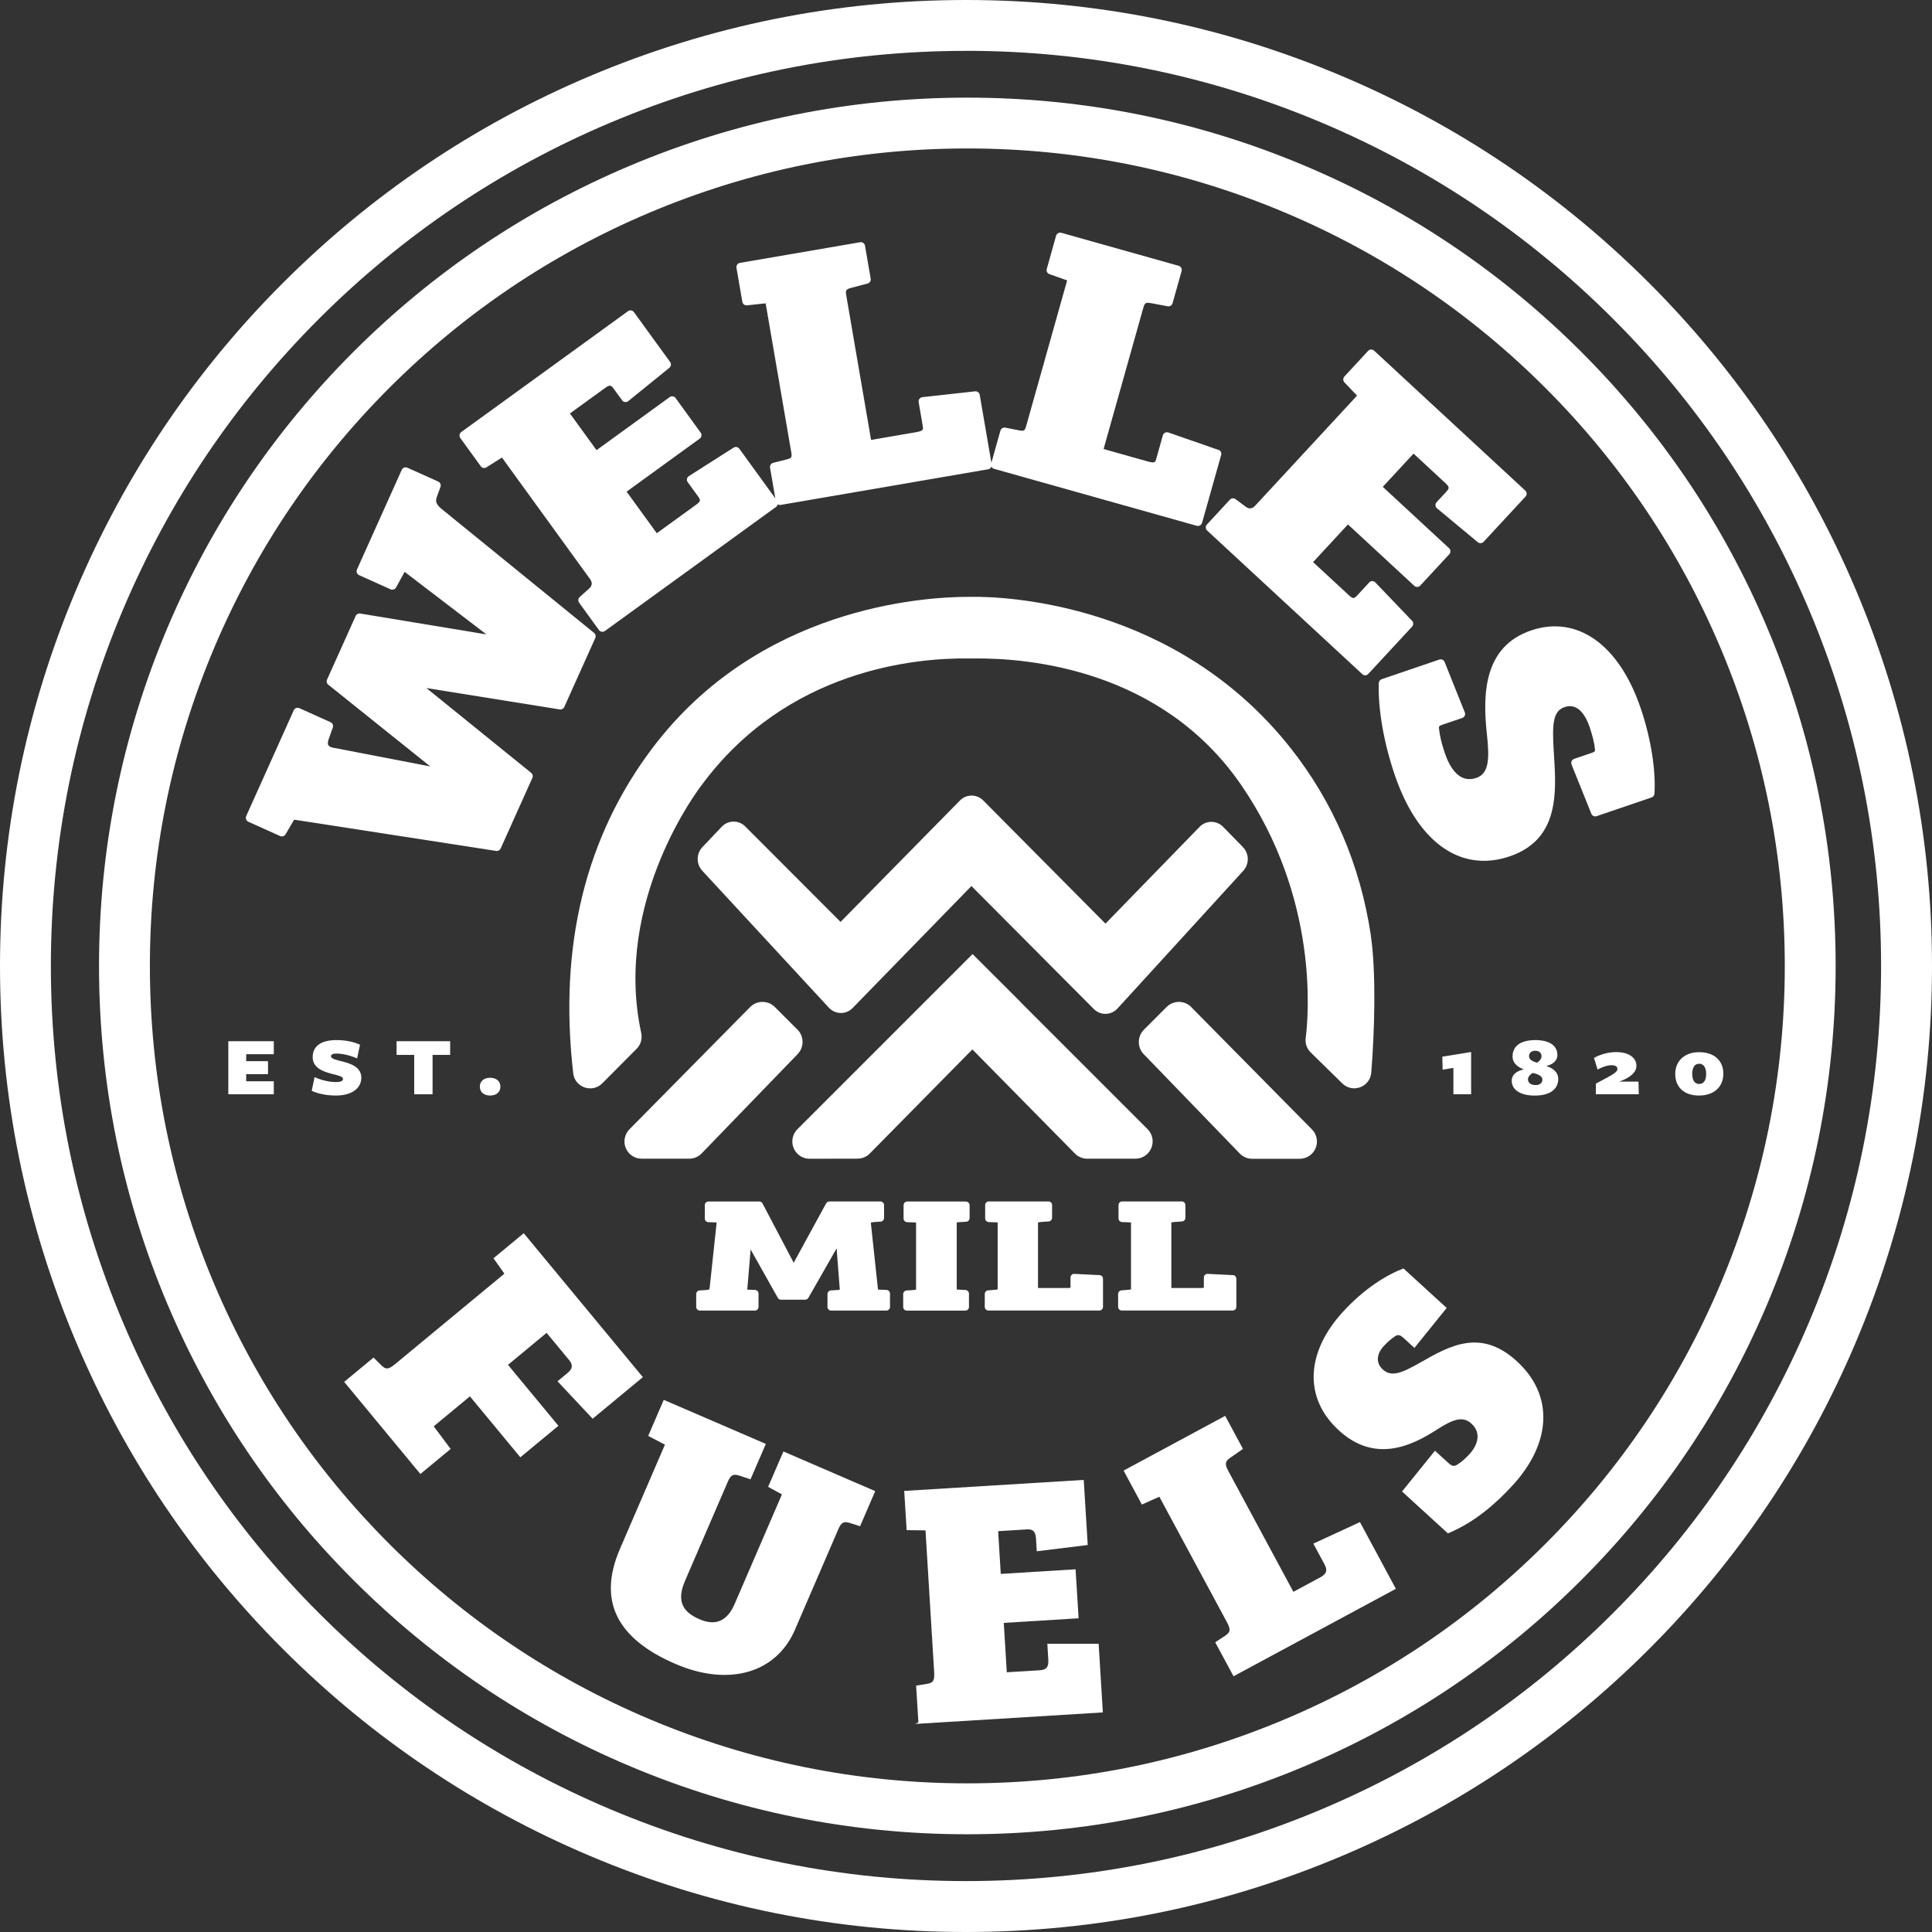
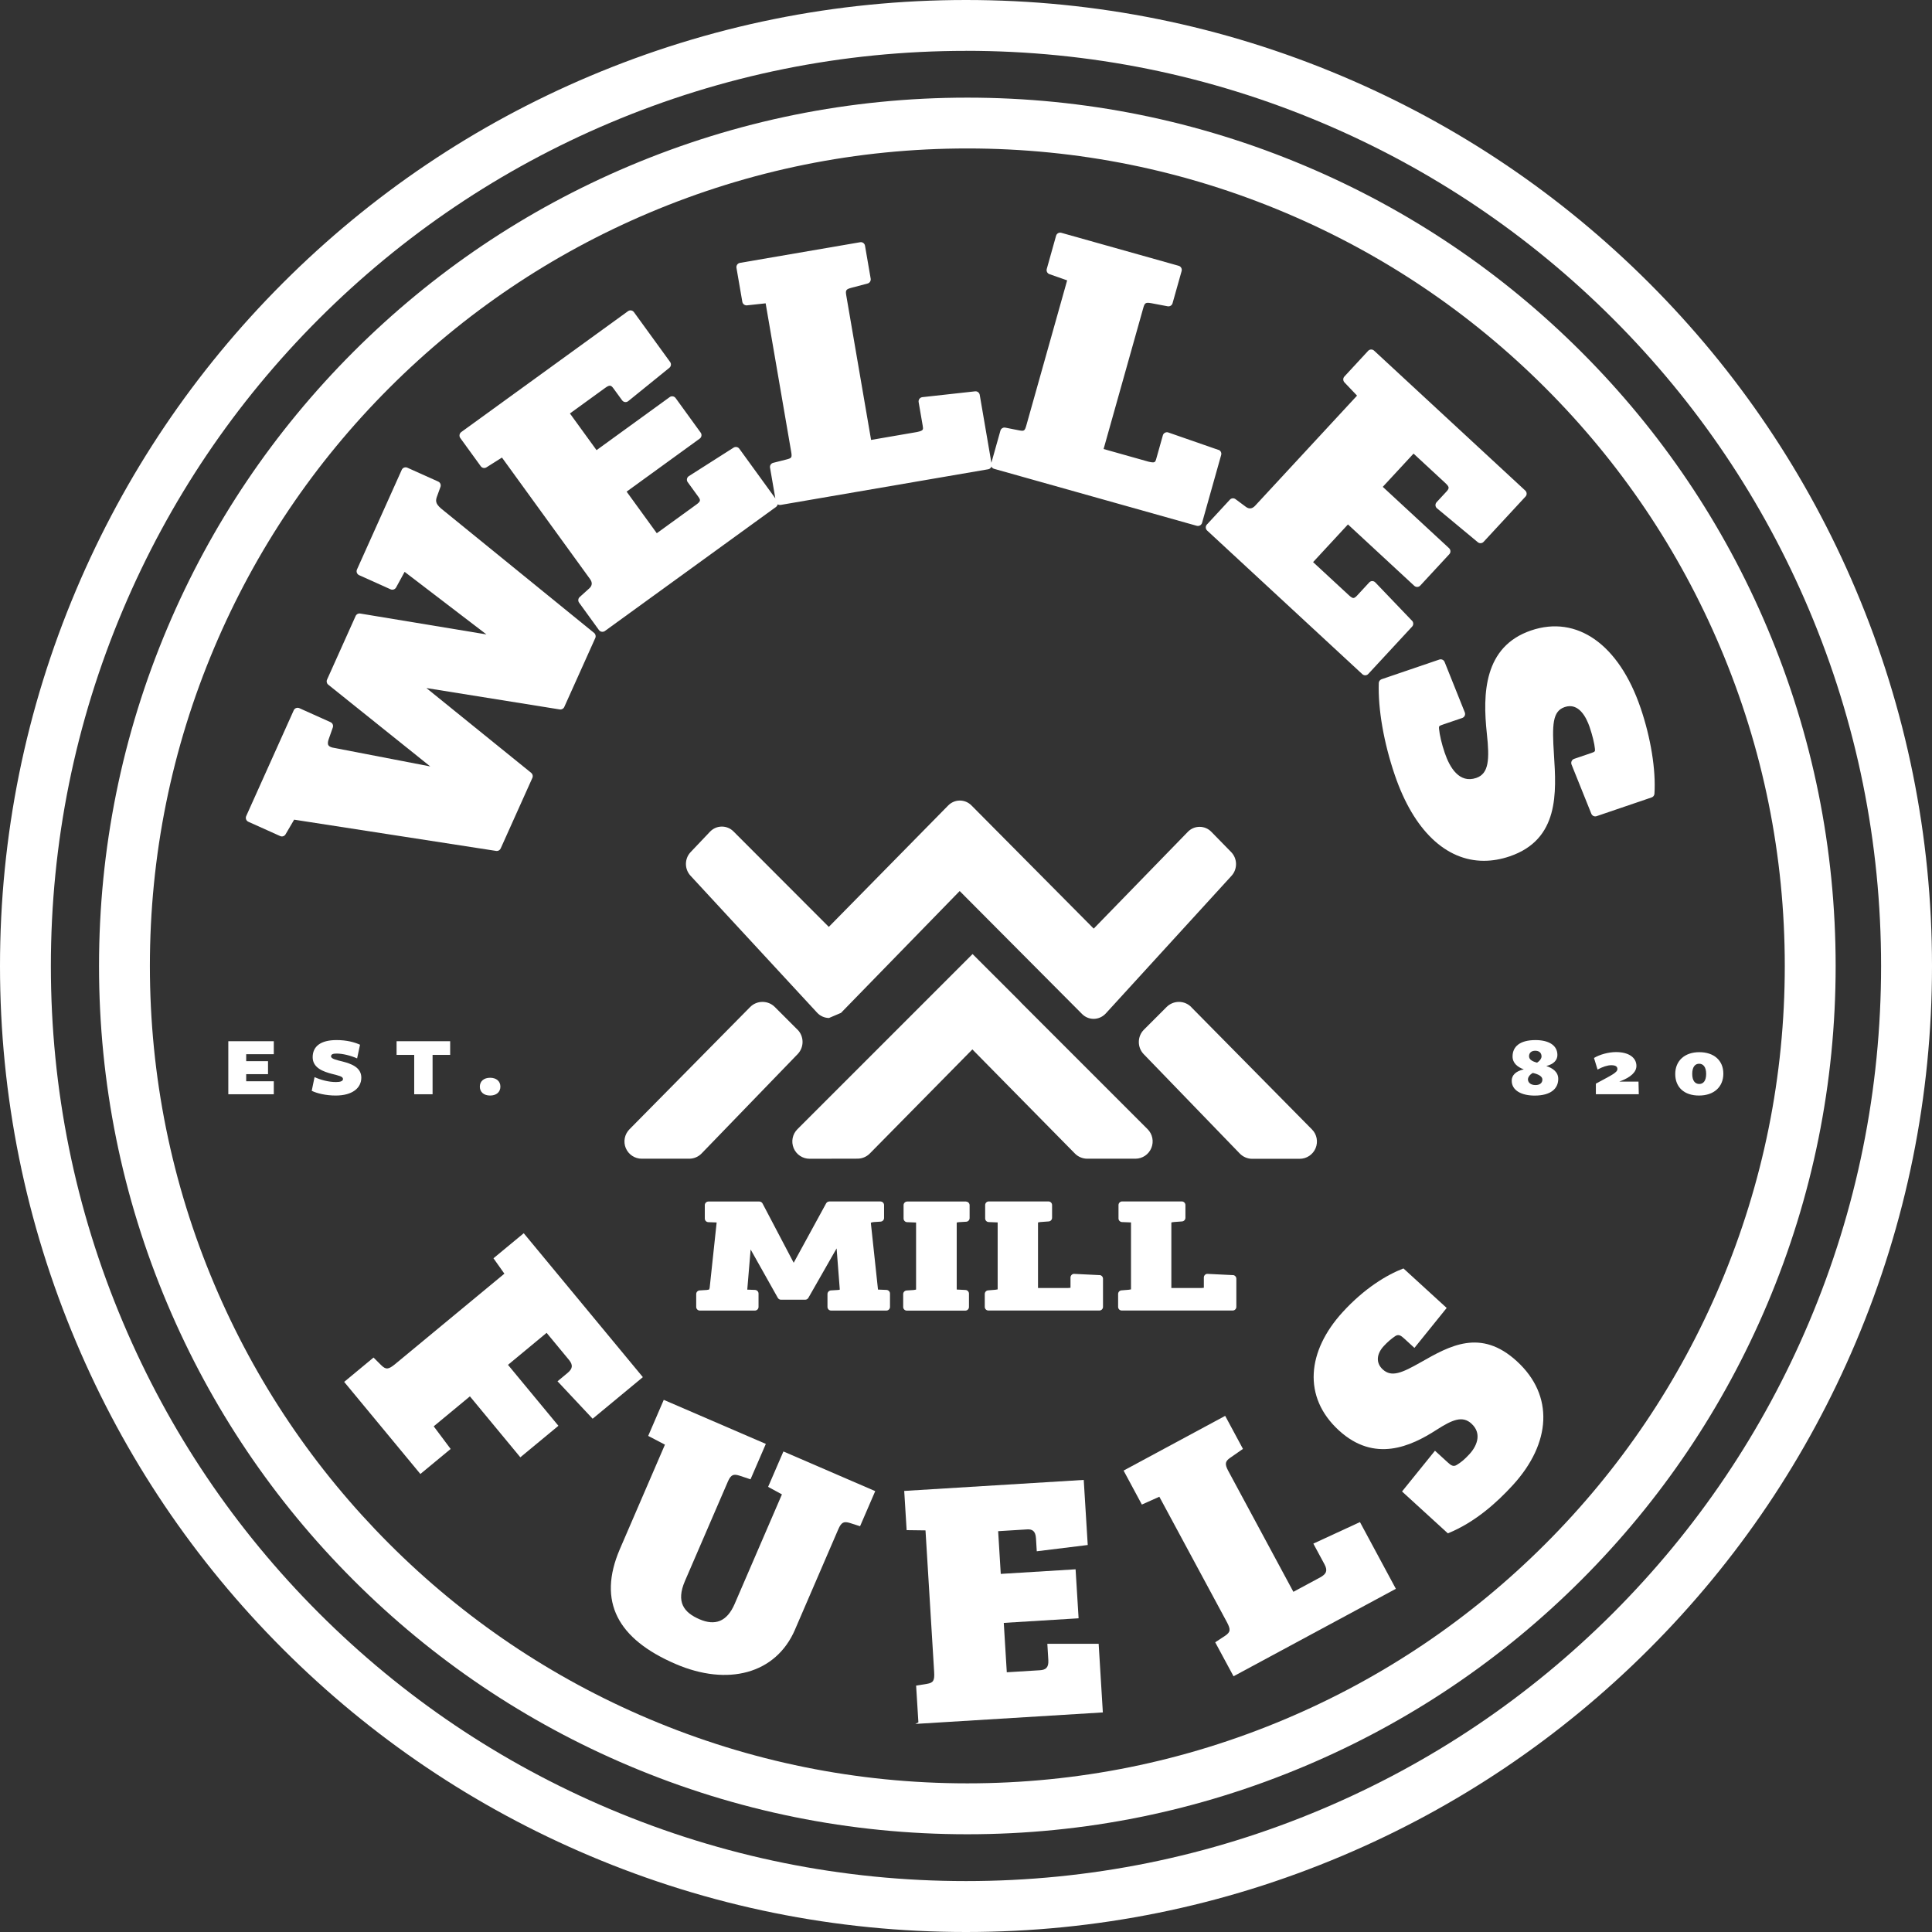
<svg xmlns="http://www.w3.org/2000/svg" xmlns:ns1="http://sodipodi.sourceforge.net/DTD/sodipodi-0.dtd" xmlns:ns2="http://www.inkscape.org/namespaces/inkscape" id="New_Logo" viewBox="0 0 391.2 391.2" version="1.1" ns1:docname="Welles_Mill_Fuels_Logo white text.svg" ns2:version="1.1 (c68e22c387, 2021-05-23)">
  <rect x="0" y="0" width="391.2" height="391.2" fill="#333333" stroke="none" />
  <ns1:namedview id="namedview1951" pagecolor="#ffffff" bordercolor="#666666" borderopacity="1.0" ns2:pageshadow="2" ns2:pageopacity="0.0" ns2:pagecheckerboard="true" showgrid="false" ns2:zoom="2.231595" ns2:cx="-65.424057" ns2:cy="210.83575" ns2:window-width="3440" ns2:window-height="1369" ns2:window-x="3832" ns2:window-y="-8" ns2:window-maximized="1" ns2:current-layer="New_Logo" />
  <defs id="defs1892">
    <style id="style1890">.cls-1{fill:#231f20;}</style>
  </defs>
-   <path class="cls-1" d="M170.22,205.12s.03,0,.04,0c.9,0,1.74-.36,2.38-1.01l24.06-24.7,24.77,24.89c.63.64,1.47.99,2.35.99.02,0,.05,0,.07,0,.91-.02,1.76-.41,2.39-1.09l25.46-27.87c1.25-1.37,1.22-3.49-.08-4.82l-4-4.09c-.63-.65-1.48-1.01-2.38-1.01h0c-.9,0-1.75.36-2.38,1.01l-19.06,19.6-24.75-24.94c-.63-.64-1.47-.99-2.36-.99h0c-.89,0-1.73.36-2.36,1l-24.17,24.58-19.3-19.33c-.64-.65-1.52-.99-2.39-.98-.9.01-1.74.38-2.37,1.04l-3.91,4.12c-1.27,1.33-1.28,3.44-.03,4.79l25.63,27.73c.63.68,1.48,1.06,2.4,1.08Z" id="path1894" style="fill:#ffffff" />
+   <path class="cls-1" d="M170.22,205.12s.03,0,.04,0l24.06-24.7,24.77,24.89c.63.64,1.47.99,2.35.99.02,0,.05,0,.07,0,.91-.02,1.76-.41,2.39-1.09l25.46-27.87c1.25-1.37,1.22-3.49-.08-4.82l-4-4.09c-.63-.65-1.48-1.01-2.38-1.01h0c-.9,0-1.75.36-2.38,1.01l-19.06,19.6-24.75-24.94c-.63-.64-1.47-.99-2.36-.99h0c-.89,0-1.73.36-2.36,1l-24.17,24.58-19.3-19.33c-.64-.65-1.52-.99-2.39-.98-.9.01-1.74.38-2.37,1.04l-3.91,4.12c-1.27,1.33-1.28,3.44-.03,4.79l25.63,27.73c.63.68,1.48,1.06,2.4,1.08Z" id="path1894" style="fill:#ffffff" />
  <path class="cls-1" d="M241.22,203.92c-.67-.67-1.55-1.05-2.5-1.05h-.01c-.94,0-1.83.37-2.5,1.04l-4.59,4.59c-1.35,1.35-1.37,3.58-.04,4.95l19.45,20.12c.66.68,1.57,1.07,2.51,1.07h9.62c1.41,0,2.68-.84,3.23-2.15.54-1.3.26-2.8-.74-3.8l-24.43-24.75ZM264.44,229.88h0s0,0,0,0ZM237.43,205.11h0s0,0,0,0Z" id="path1896" style="fill:#ffffff" />
  <path class="cls-1" d="M161.48,208.49l-4.59-4.59c-.67-.67-1.55-1.03-2.5-1.03h-.01c-.95,0-1.84.38-2.5,1.05l-24.43,24.75c-.99,1.01-1.28,2.5-.74,3.8.55,1.3,1.81,2.15,3.23,2.15h9.62c.94,0,1.86-.39,2.51-1.07l19.45-20.12c1.33-1.38,1.31-3.6-.04-4.95ZM153.1,205.12h0s0,0,0,0Z" id="path1898" style="fill:#ffffff" />
  <path class="cls-1" d="M206.65,202.89h0s-9.72-9.71-9.72-9.71l-35.47,35.47c-1,1-1.3,2.5-.76,3.82.54,1.31,1.81,2.16,3.23,2.16h0l9.71-.02c.93,0,1.83-.38,2.48-1.04l20.77-21.08,20.77,21.09c.65.66,1.56,1.04,2.49,1.04h9.75c1.42,0,2.69-.85,3.23-2.17.54-1.31.24-2.81-.76-3.81l-25.74-25.74Z" id="path1900" style="fill:#ffffff" />
-   <path class="cls-1" d="M277.57,189.36c-2.14-14.25-7.64-27.04-16.34-38.01-23.24-29.29-57.68-30.56-64.28-30.5h-.43c-.1,0-.19,0-.29,0-9.6,0-42.6,2.2-64.06,30.54-13.66,18.03-19.07,40.22-16.1,65.94.15,1.33,1.03,2.42,2.3,2.86.38.13.76.19,1.14.19.9,0,1.78-.36,2.44-1.02l6.97-7.01h0c.83-.83,1.17-2.02.92-3.18-5.83-26.83,11.95-49.84,12.17-50.11,17.33-23.6,43.54-25.86,54.03-25.73h.41s.87,0,.87,0c10.91-.11,37.93,2.17,54.05,25.69,15.7,22.9,13.59,46.65,13.01,51.18-.14,1.07.24,2.15,1.01,2.9l6.41,6.28c.97.95,2.36,1.24,3.62.77,1.27-.47,2.13-1.61,2.24-2.96.66-8.14,1.03-20.3-.1-27.81Z" id="path1902" style="fill:#ffffff" />
  <path class="cls-1" d="M89.26,102.92c-1.1-.97-1.12-1.54-.71-2.57l.64-1.77c.15-.42-.05-.89-.46-1.07l-6.25-2.81c-.43-.19-.94,0-1.13.43l-9.07,20.19c-.19.43,0,.94.43,1.14l6.38,2.87c.41.18.89.02,1.11-.37l1.73-3.17,16.57,12.67-25.57-4.23c-.4-.06-.76.14-.92.5l-5.79,12.89c-.16.36-.06.78.25,1.02l20.65,16.55-19.81-3.82c-.43-.11-.71-.28-.83-.5-.17-.31-.06-.8.06-1.15l.85-2.42c.15-.42-.05-.89-.46-1.07l-6.32-2.84c-.43-.19-.94,0-1.13.43l-9.63,21.43c-.19.43,0,.94.43,1.14l6.45,2.9c.4.18.87.03,1.09-.35l1.74-2.97,40.91,6.33s.09.01.13.01c.33,0,.64-.2.78-.51l6.42-14.29c.16-.36.06-.77-.24-1.02l-21.22-17.17,27,4.33c.39.06.76-.14.92-.5l6.28-13.97c.16-.35.06-.77-.24-1.02l-31.02-25.22Z" id="path1904" style="fill:#ffffff" />
  <path class="cls-1" d="M246.72,91.1l-10.15-3.53c-.22-.08-.47-.06-.68.05-.21.11-.37.3-.43.53l-1.31,4.65c-.23.82-.28.99-1.6.68l-9.09-2.56,8.03-28.55c.3-1.07.49-1.18,1.67-.97l3.27.62c.43.08.87-.18.99-.61l1.84-6.53c.06-.22.03-.45-.08-.65-.11-.2-.3-.35-.52-.41l-23.76-6.68c-.46-.13-.93.14-1.06.59l-1.89,6.74c-.12.44.12.89.54,1.04l3.59,1.26-8.24,29.29c-.35,1.26-.47,1.27-1.6,1.06l-2.68-.53c-.43-.09-.87.18-.99.61l-1.83,6.5-2.36-13.75c-.08-.45-.49-.76-.94-.71l-10.68,1.18c-.24.03-.45.15-.59.34-.14.19-.2.43-.16.66l.82,4.76c.14.84.17,1.01-1.15,1.3l-9.3,1.6-5.02-29.23c-.19-1.1-.07-1.28,1.09-1.59l3.22-.85c.43-.11.7-.54.63-.98l-1.15-6.68c-.08-.47-.53-.79-.99-.7l-24.33,4.18c-.22.04-.42.16-.56.35-.13.19-.18.42-.15.64l1.19,6.9c.08.45.5.75.94.71l3.78-.41,5.16,29.99c.22,1.28.12,1.35-.99,1.64l-2.65.67c-.43.11-.71.54-.63.98l1.07,6.21-7.29-10.05c-.27-.37-.77-.46-1.16-.22l-9.06,5.77c-.2.13-.34.33-.38.56-.04.23,0,.47.15.66l2.12,2.92c.52.71.54.95-.39,1.63l-7.99,5.79-6.11-8.42,14.81-10.74c.18-.13.31-.34.34-.56.04-.23-.02-.46-.15-.64l-5.08-7.01c-.28-.38-.82-.47-1.2-.19l-14.81,10.74-5.39-7.43,7.16-5.19c.94-.68,1.2-.5,1.67.14l1.74,2.39c.14.19.35.32.58.35.23.03.47-.04.65-.18l8.34-6.76c.35-.29.42-.8.15-1.17l-7.33-10.1c-.28-.38-.82-.47-1.2-.19l-33.77,24.48c-.18.13-.31.34-.34.56-.04.23.02.46.15.64l4.15,5.72c.26.37.77.46,1.15.22l3.14-1.98,17.82,24.58q.77,1.05-.11,1.88l-1.97,1.78c-.33.29-.38.79-.12,1.14l4.02,5.55c.17.23.43.35.7.35.17,0,.35-.05.5-.16l34.66-25.13c.17-.13.29-.31.33-.52.13.08.28.13.44.13.05,0,.1,0,.15-.01l42.03-7.22c.22-.04.42-.16.56-.35.05-.07.07-.15.1-.22.01.02.01.05.02.07.11.2.3.35.52.41l41.05,11.54c.08.02.16.03.23.03.38,0,.72-.25.83-.63l3.87-13.75c.12-.44-.12-.89-.54-1.04Z" id="path1906" style="fill:#ffffff" />
  <path class="cls-1" d="M285.91,125.69l-7.43-7.76c-.16-.17-.39-.27-.62-.27h0c-.24,0-.46.1-.62.28l-2.45,2.65c-.21.23-.51.5-.75.5,0,0,0,0-.01,0-.14,0-.42-.11-.91-.57l-7.24-6.7,7.06-7.63,13.43,12.43c.35.32.89.3,1.21-.05l5.88-6.35c.16-.17.24-.39.23-.62s-.11-.44-.28-.6l-13.42-12.42,6.23-6.73,6.49,6.01c.48.44.6.72.61.87.02.2-.12.47-.42.79l-2.01,2.17c-.16.17-.24.4-.23.64.01.24.13.45.31.6l8.26,6.86c.35.29.87.26,1.18-.08l8.48-9.16c.16-.17.24-.39.23-.62s-.11-.44-.28-.6l-30.61-28.33c-.35-.32-.89-.3-1.21.05l-4.8,5.19c-.31.33-.3.85,0,1.18l2.56,2.69-20.62,22.28q-.89.96-1.86.26l-2.13-1.58c-.35-.26-.84-.22-1.14.11l-4.65,5.03c-.16.17-.24.39-.23.62s.11.44.28.6l31.42,29.08c.17.15.37.23.58.23.23,0,.46-.09.63-.28l8.87-9.58c.31-.33.3-.85,0-1.18Z" id="path1908" style="fill:#ffffff" />
  <path class="cls-1" d="M332.18,143.31c-4.37-12.82-12.86-18.82-22.17-15.65-9.58,3.27-9.81,12.85-8.95,20.85.58,5.29.41,8.14-2.14,9.01-3.45,1.17-5.38-2.12-6.39-5.1-.6-1.75-1.04-3.62-1.15-4.86-.04-.52-.04-.57.88-.88l3.82-1.3c.22-.08.4-.24.5-.45.1-.21.1-.46.02-.68l-4.09-10.21c-.17-.42-.64-.64-1.07-.49l-11.68,3.98c-.34.12-.57.43-.58.78-.17,5.28,1.01,12.08,3.25,18.64,3.82,11.2,10.35,17.36,18.04,17.35,1.7,0,3.45-.3,5.24-.91,10.05-3.43,9.43-12.96,8.94-20.62-.39-6.03-.31-8.76,2.18-9.6,2.85-.97,4.38,2.11,5.04,4.03.57,1.68.99,3.39,1.08,4.44.04.52.04.57-.81.86l-3.41,1.16c-.22.08-.41.24-.5.46-.1.21-.1.46-.02.68l4.01,9.97c.17.42.64.64,1.07.49l11.13-3.79c.33-.11.56-.41.58-.76.31-4.81-.74-11.31-2.81-17.38Z" id="path1910" style="fill:#ffffff" />
  <path class="cls-1" d="M75.63,274.88l1.56,1.55c.96.94,1.47.89,2.84-.24l22.1-18.29-2.21-3.12,6.13-5.07,24.12,29.14-10.17,8.42-7.11-7.58,2.02-1.68c1.04-.86,1.16-1.6.31-2.64l-4.54-5.49-7.82,6.48,10.21,12.34-7.71,6.38-10.21-12.34-7.33,6.07,3.43,4.58-6.13,5.07-15.43-18.65,5.96-4.94Z" id="path1912" style="fill:#ffffff" />
  <path class="cls-1" d="M160.98,329.97c-3.88,9-13.65,11.51-24.21,6.95-11.66-5.03-15.86-12.57-11.25-23.27l9.12-21.13-3.39-1.77,3.15-7.3,20.67,8.92-3.1,7.17-2.29-.76c-1.09-.32-1.66-.25-2.28,1.18l-8.7,20.15c-1.86,4.3-.23,6.4,2.95,7.77,3.11,1.34,5.54.53,7.11-3.12l9.57-22.17-2.8-1.52,3.1-7.17,18.59,8.03-3.07,7.11-2.09-.67c-1.16-.34-1.69-.19-2.33,1.31l-8.75,20.28Z" id="path1914" style="fill:#ffffff" />
  <path class="cls-1" d="M185.96,348.75l-.46-7.44,2.17-.35c1.33-.22,1.59-.67,1.48-2.44l-1.75-28.64-3.82-.05-.49-7.94,36.35-2.23.81,13.18-10.32,1.27-.16-2.62c-.09-1.49-.75-1.88-1.81-1.81l-5.85.36.53,8.65,15.15-.93.61,9.92-15.15.93.61,10,6.69-.41c1.13-.07,1.81-.47,1.72-2.03l-.2-3.33h10.39s.85,13.9.85,13.9l-37.97,2.33.62-.32Z" id="path1916" style="fill:#ffffff" />
  <path class="cls-1" d="M234.76,303.06l-3.55,1.59-3.7-6.88,20.57-11.08,3.6,6.69-2.57,1.79c-.99.69-1.19,1.21-.42,2.64l13.2,24.51,5.59-3.01c.96-.6,1.45-1.18.71-2.56l-2.26-4.19,9.44-4.36,7.27,13.51-32.87,17.71-3.71-6.88,2.01-1.32c1.11-.76,1.16-1.27.32-2.83l-13.64-25.32Z" id="path1918" style="fill:#ffffff" />
  <path class="cls-1" d="M297.97,288.28c-1.83-1.68-3.85-.84-7.11,1.25-5.15,3.32-12.51,6.73-19.74.12-7.44-6.8-6.43-16.12.76-23.98,4.38-4.79,8.91-7.54,12.3-8.83l8.75,8-6.53,8.09-2.04-1.87c-.68-.62-1.15-.96-1.83-.53-.78.53-1.55,1.17-2.36,2.05-1.43,1.56-1.64,3.38-.17,4.72,1.78,1.63,3.89.69,7.7-1.47,5.81-3.3,12.1-6.92,19.43-.21,7.6,6.95,6.96,16.6-.8,25.09-3.24,3.54-7.66,7.54-13.16,9.77l-9.28-8.48,6.67-8.25,2.57,2.35c.68.62,1.15.95,1.83.53.83-.49,1.6-1.12,2.6-2.21,1.71-1.88,2.4-4.31.41-6.13Z" id="path1920" style="fill:#ffffff" />
-   <path class="cls-1" d="M294.3,216.23l-2.19.36-.06-2.63,5.83-.95v8.56h-3.59v-5.34Z" id="path1922" style="fill:#ffffff" />
  <path class="cls-1" d="M315.52,218.47c0,1.94-1.49,3.37-4.78,3.37-2.57,0-4.64-.98-4.64-3.02,0-1.06.77-1.92,2.45-2.29-1.25-.45-2.28-1.25-2.28-2.61,0-1.96,1.43-3.32,4.64-3.32,2.57,0,4.44.98,4.44,3.02,0,1.01-.72,1.86-2.25,2.23,1.3.43,2.42,1.2,2.42,2.61ZM309.38,218.52c0,.65.53,1.19,1.53,1.19.87,0,1.4-.41,1.4-1.12,0-.58-.66-1.05-1.94-1.34-.72.4-.98.96-.98,1.27ZM312.14,213.95c0-.76-.47-1.19-1.28-1.19s-1.25.46-1.25,1.1c0,.55.4,1,1.62,1.31.64-.4.91-.93.91-1.22Z" id="path1924" style="fill:#ffffff" />
  <path class="cls-1" d="M323.14,221.57v-2.15c3.13-1.7,4.36-2.23,4.36-2.96,0-.52-.4-.77-1.25-.77-.77,0-1.77.33-2.77.88l-.72-2.35c1.15-.69,2.93-1.19,4.46-1.19,2.68,0,4.13,1.19,4.13,2.8,0,1.19-1.04,2.29-3.47,3.18h3.89l.06,2.56h-8.68Z" id="path1926" style="fill:#ffffff" />
  <path class="cls-1" d="M344.02,221.83c-3.02,0-4.81-1.7-4.81-4.36s1.89-4.42,4.87-4.42,4.87,1.68,4.87,4.35-1.89,4.43-4.93,4.43ZM344.05,215.39c-.85,0-1.4.69-1.4,2.06s.57,2.04,1.42,2.04,1.4-.67,1.4-2.04-.57-2.06-1.42-2.06Z" id="path1928" style="fill:#ffffff" />
  <path class="cls-1" d="M195.6,391.2c-26.36,0-51.99-5.19-76.17-15.42-23.3-9.86-44.21-23.94-62.14-41.87-17.93-17.93-32.02-38.84-41.87-62.14C5.19,247.59,0,221.97,0,195.6s5.19-51.99,15.42-76.17c9.86-23.3,23.94-44.21,41.87-62.14,17.93-17.93,38.83-32.02,62.14-41.88C143.61,5.19,169.24,0,195.6,0s51.99,5.19,76.17,15.42c23.31,9.86,44.21,23.95,62.14,41.87,17.93,17.93,32.02,38.84,41.87,62.14,10.23,24.18,15.42,49.81,15.42,76.17s-5.19,51.99-15.42,76.17c-9.86,23.3-23.94,44.21-41.87,62.14-17.93,17.93-38.84,32.02-62.14,41.87-24.18,10.23-49.81,15.42-76.17,15.42ZM195.6,10.3c-24.97,0-49.25,4.91-72.16,14.6-22.08,9.34-41.88,22.69-58.87,39.67-16.99,16.99-30.33,36.79-39.67,58.87-9.69,22.9-14.6,47.18-14.6,72.16s4.91,49.25,14.6,72.15c9.34,22.08,22.68,41.88,39.67,58.87,16.99,16.99,36.79,30.33,58.87,39.67,22.91,9.69,47.18,14.6,72.16,14.6s49.25-4.91,72.15-14.6c22.08-9.34,41.88-22.68,58.87-39.67,16.98-16.99,30.33-36.79,39.67-58.87,9.69-22.9,14.6-47.18,14.6-72.16s-4.91-49.25-14.6-72.16c-9.34-22.08-22.68-41.88-39.67-58.87-16.99-16.98-36.79-30.33-58.87-39.67-22.91-9.69-47.18-14.6-72.16-14.6Z" id="path1930" style="fill:#ffffff" />
  <path class="cls-1" d="M195.87,371.41c-23.7,0-46.73-4.66-68.47-13.85-20.95-8.86-39.74-21.52-55.86-37.64-16.12-16.12-28.78-34.91-37.64-55.86-9.19-21.73-13.85-44.77-13.85-68.47s4.66-46.73,13.85-68.47c8.86-20.95,21.53-39.74,37.64-55.86,16.12-16.12,34.92-28.79,55.86-37.64,21.73-9.19,44.77-13.85,68.47-13.85s46.73,4.66,68.47,13.85c20.95,8.86,39.74,21.52,55.86,37.64,16.12,16.12,28.79,34.91,37.64,55.86,9.19,21.73,13.85,44.77,13.85,68.47s-4.66,46.73-13.85,68.47c-8.86,20.95-21.53,39.74-37.64,55.86-16.12,16.12-34.92,28.79-55.86,37.64-21.73,9.19-44.77,13.85-68.47,13.85ZM195.87,30.06c-22.31,0-44,4.39-64.45,13.04-19.72,8.34-37.41,20.26-52.59,35.44-15.18,15.18-27.1,32.87-35.44,52.59-8.65,20.45-13.04,42.14-13.04,64.45s4.39,44,13.04,64.45c8.34,19.72,20.27,37.41,35.44,52.59,15.18,15.18,32.87,27.1,52.59,35.44,20.46,8.65,42.14,13.04,64.45,13.04s44-4.39,64.45-13.04c19.72-8.34,37.41-20.26,52.59-35.44,15.18-15.18,27.1-32.87,35.44-52.59,8.65-20.46,13.04-42.14,13.04-64.45s-4.39-44-13.04-64.45c-8.34-19.72-20.26-37.41-35.44-52.59-15.18-15.18-32.87-27.1-52.59-35.44-20.46-8.65-42.14-13.04-64.45-13.04Z" id="path1932" style="fill:#ffffff" />
  <path class="cls-1" d="M46.23,221.57v-10.74h9.21v2.63h-5.59v1.41h4.42v2.63h-4.42v1.44h5.59v2.63h-9.21Z" id="path1934" style="fill:#ffffff" />
  <path class="cls-1" d="M69.45,218.48c0-.52-.83-.67-2.21-1.03-1.74-.45-3.93-1.2-3.93-3.38s1.6-3.47,4.83-3.47c2.09,0,3.62.43,4.76.94l-.59,2.77c-1.32-.58-2.93-.98-4.15-.98-.72,0-1.13.14-1.13.57,0,.5,1.13.74,2.3,1.03,1.87.48,3.83,1.22,3.83,3.28s-1.77,3.62-5.19,3.62c-1.94,0-3.78-.43-4.85-.96l.57-2.77c1.26.57,2.85,1,4.34,1,.85,0,1.42-.17,1.42-.62Z" id="path1936" style="fill:#ffffff" />
  <path class="cls-1" d="M87.59,213.6v7.97h-3.72v-7.97h-3.57v-2.77h10.85v2.77h-3.57Z" id="path1938" style="fill:#ffffff" />
  <path class="cls-1" d="M99.24,221.83c-1.25,0-2.08-.69-2.08-1.8s.83-1.8,2.08-1.8,2.08.69,2.08,1.8-.83,1.8-2.08,1.8Z" id="path1940" style="fill:#ffffff" />
  <path class="cls-1" d="M179.53,261.19l-1.75-.07-1.45-13.52s.12-.1.59-.15l1.4-.09c.39-.03.69-.35.69-.74v-2.6c0-.41-.33-.74-.74-.74h-10.34c-.27,0-.52.15-.65.38l-6.57,12.03-6.31-12.01c-.13-.24-.38-.39-.65-.39h-10.3c-.41,0-.74.33-.74.74v2.7c0,.4.31.72.71.74l1.69.06-1.41,13.19c-.06.3-.1.37-.11.37,0,0-.09.07-.48.11l-1.45.09c-.39.03-.69.35-.69.74v2.6c0,.41.33.74.74.74h11.14c.41,0,.74-.33.74-.74v-2.7c0-.4-.31-.72-.71-.74l-1.57-.06.68-8.13,5.5,9.79c.13.23.38.38.64.38h4.91c.26,0,.51-.14.64-.37l5.72-10.02.63,8.15c0,.1,0,.17,0,.22-.06.02-.17.04-.34.05l-1.45.09c-.39.03-.69.35-.69.74v2.6c0,.41.33.74.74.74h11.18c.41,0,.74-.33.74-.74v-2.7c0-.4-.31-.72-.71-.74Z" id="path1942" style="fill:#ffffff" />
  <path class="cls-1" d="M195.59,243.29h-11.89c-.41,0-.74.33-.74.74v2.7c0,.4.31.72.71.74l1.82.07v13.38c0,.11,0,.17,0,.19-.05.02-.19.06-.52.1l-1.4.09c-.39.03-.69.35-.69.74v2.6c0,.41.33.74.74.74h11.84c.41,0,.74-.33.74-.74v-2.7c0-.39-.31-.72-.7-.74l-1.78-.09v-13.42c0-.07,0-.12,0-.15.07-.02.19-.04.42-.07l1.5-.09c.39-.02.69-.35.69-.74v-2.6c0-.41-.33-.74-.74-.74Z" id="path1944" style="fill:#ffffff" />
  <path class="cls-1" d="M222.63,258.19l-5.1-.25c-.22-.02-.4.06-.54.2s-.23.33-.23.53v2.04s0,.03,0,.04c-.08.02-.24.04-.53.05h-6.05v-13.08c0-.11.01-.17,0-.18.04-.02.18-.07.53-.1l1.64-.12c.38-.03.68-.35.68-.74v-2.57c0-.41-.33-.74-.74-.74h-12.07c-.41,0-.74.33-.74.74v2.7c0,.4.31.72.71.74l1.82.07v13.41c0,.07,0,.12,0,.15-.07.02-.21.05-.49.08l-1.45.12c-.38.03-.67.35-.67.74v2.6c0,.41.33.74.74.74h22.46c.41,0,.74-.33.74-.74v-5.7c0-.39-.31-.72-.7-.74Z" id="path1946" style="fill:#ffffff" />
  <path class="cls-1" d="M249.63,258.19l-5.1-.25c-.23-.02-.4.06-.54.2-.15.14-.23.33-.23.53v2.04s0,.03,0,.04c-.08.02-.24.04-.53.05h-6.05v-13.08c0-.11.01-.17,0-.18.04-.02.18-.07.53-.1l1.64-.12c.38-.03.68-.35.68-.74v-2.57c0-.41-.33-.74-.74-.74h-12.07c-.41,0-.74.33-.74.74v2.7c0,.4.31.72.71.74l1.82.07v13.41c0,.07,0,.12,0,.15-.07.02-.21.05-.49.08l-1.45.12c-.38.03-.67.35-.67.74v2.6c0,.41.33.74.74.74h22.46c.41,0,.74-.33.74-.74v-5.7c0-.39-.31-.72-.7-.74Z" id="path1948" style="fill:#ffffff" />
</svg>